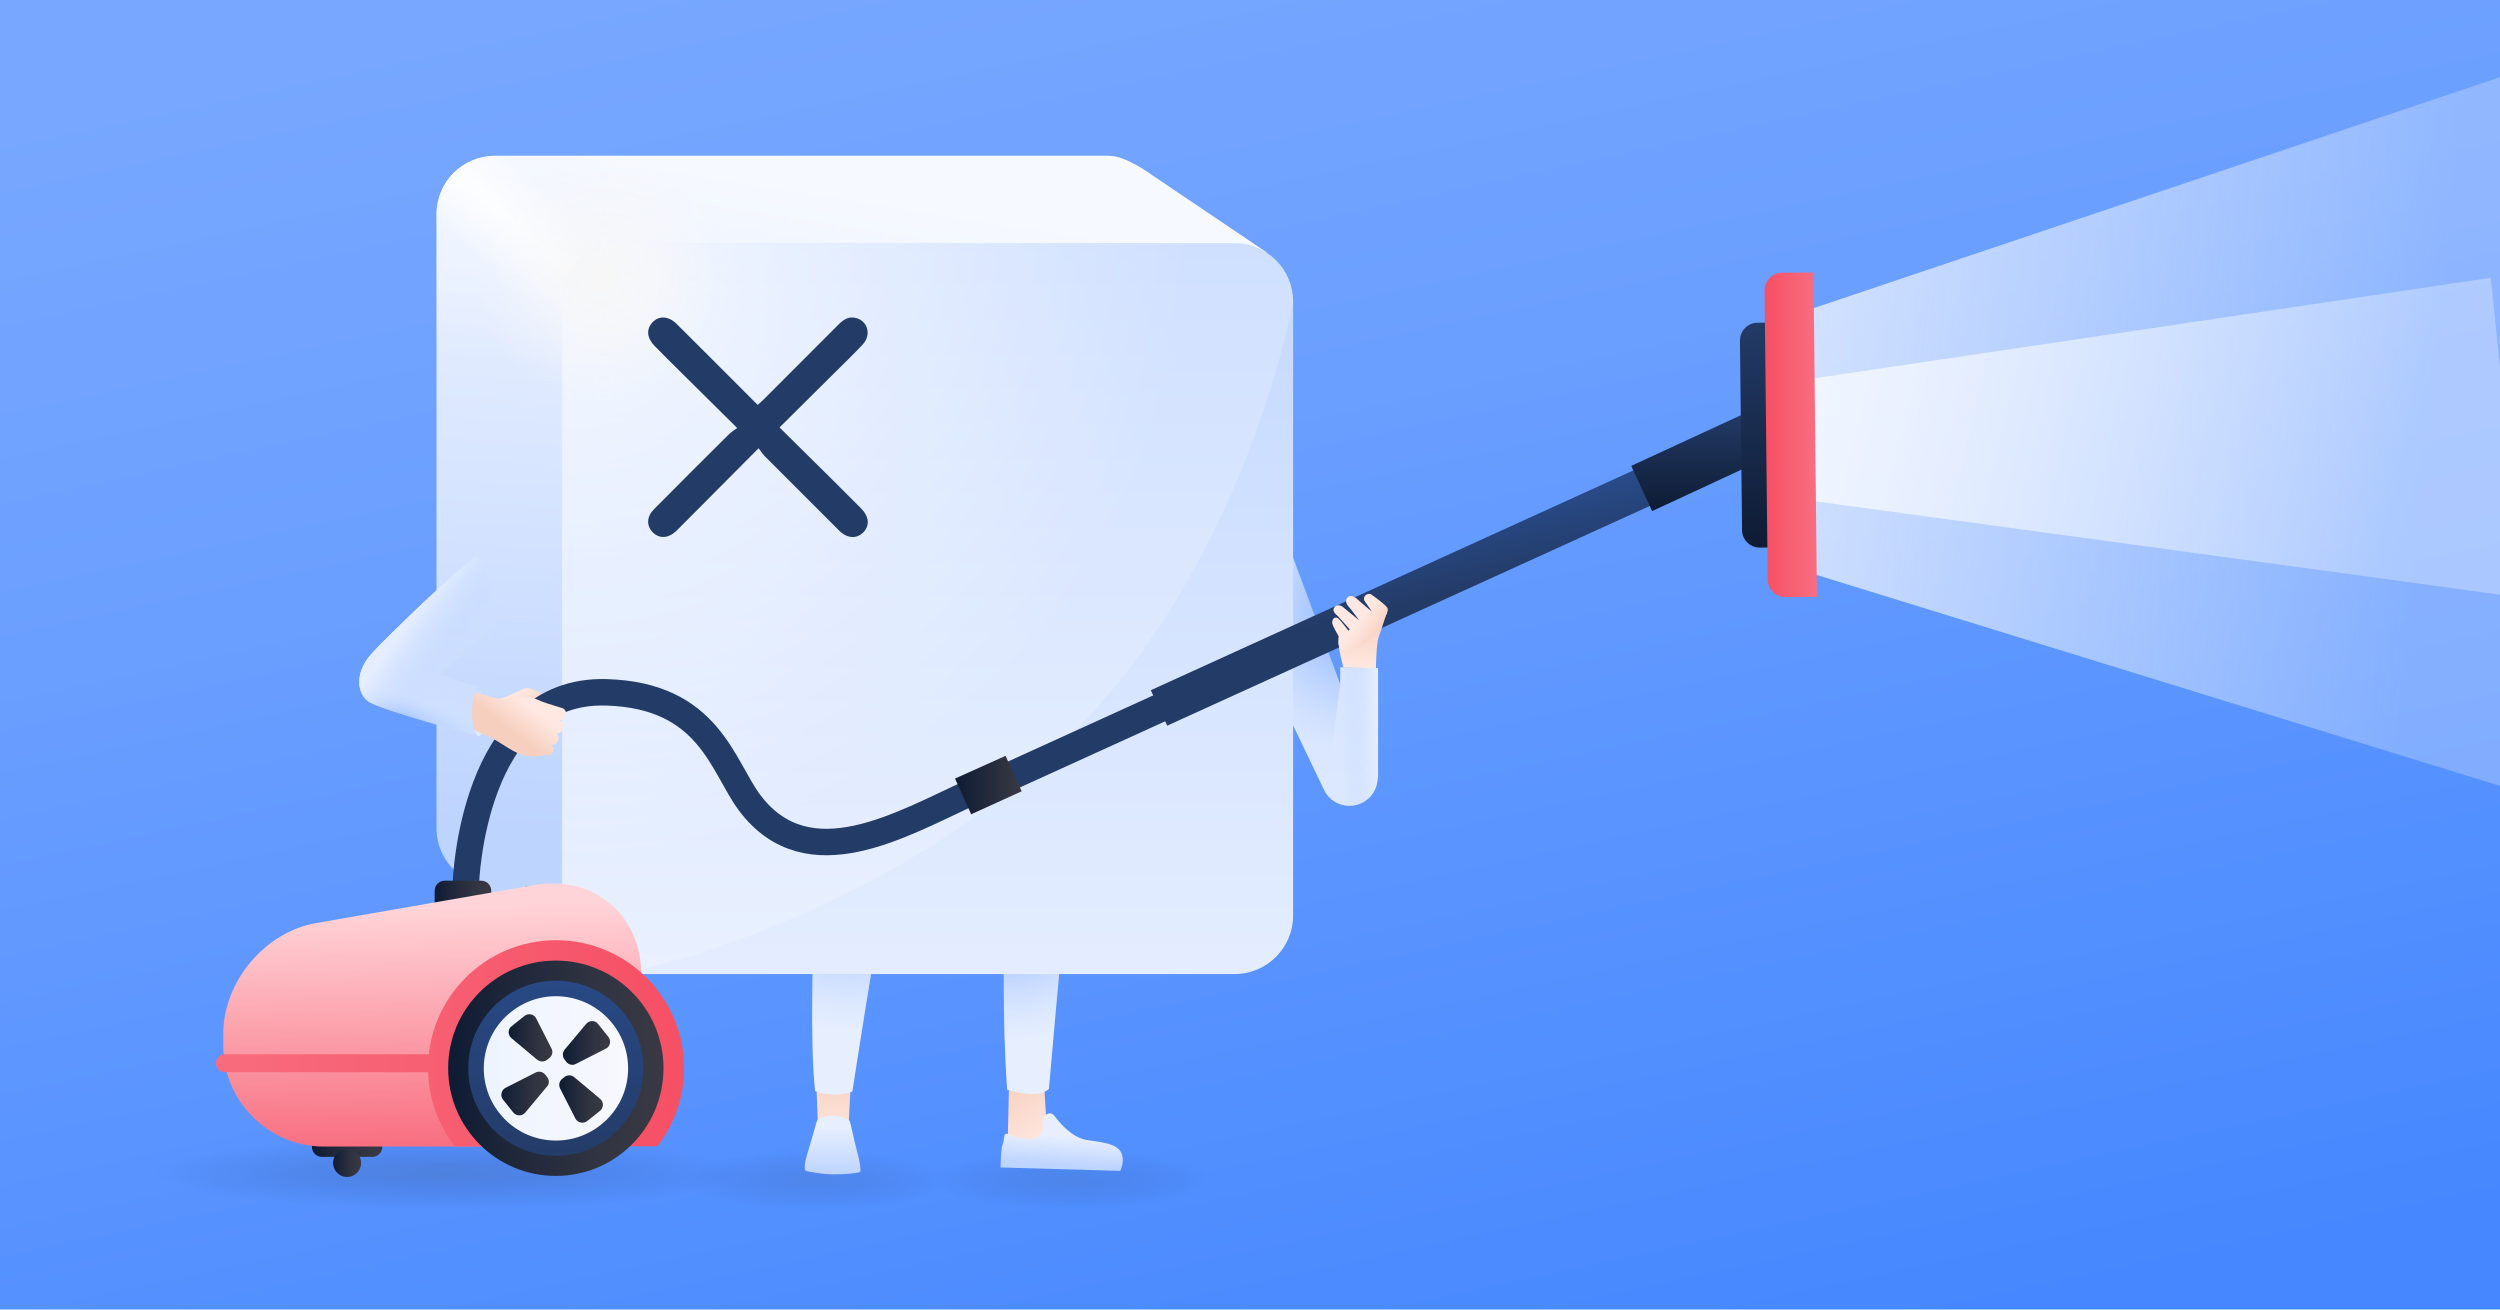
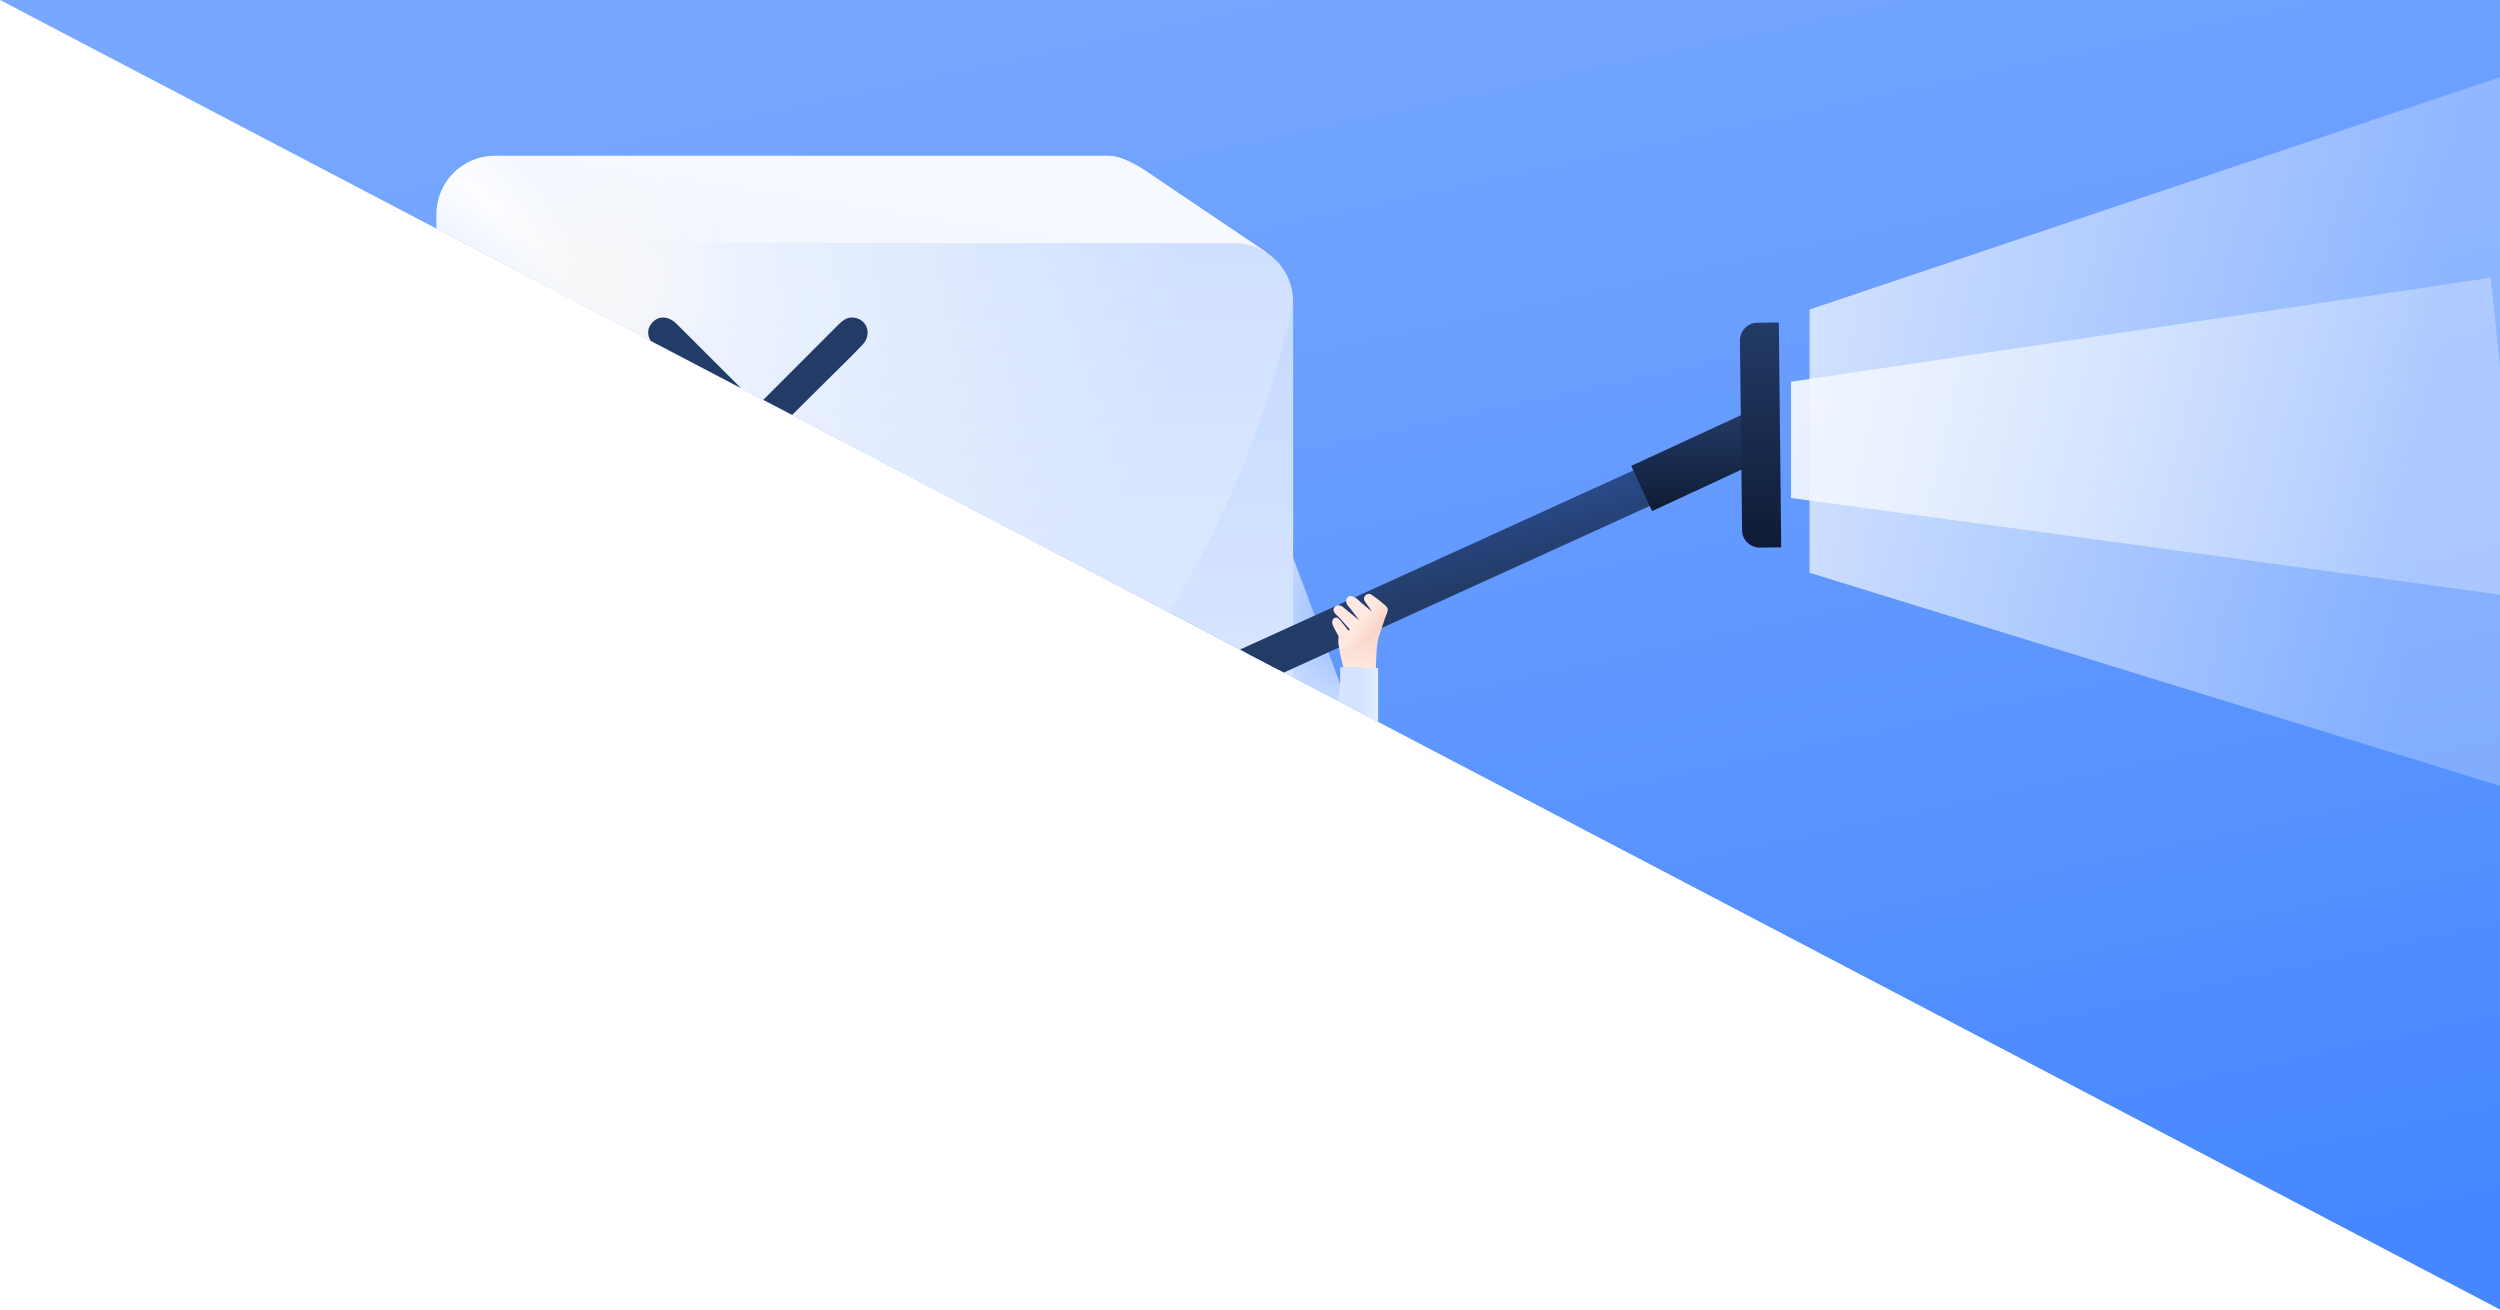
<svg xmlns="http://www.w3.org/2000/svg" xmlns:xlink="http://www.w3.org/1999/xlink" fill="none" height="495" viewBox="0 0 945 495" width="945">
  <filter id="filter0_f_1535_15000" color-interpolation-filters="sRGB" filterUnits="userSpaceOnUse" height="314" width="317" x="664" y="8">
    <feFlood flood-opacity="0" result="BackgroundImageFix" />
    <feBlend in="SourceGraphic" in2="BackgroundImageFix" mode="normal" result="shape" />
    <feGaussianBlur result="effect1_foregroundBlur_1535_15000" stdDeviation="10" />
  </filter>
  <filter id="filter1_f_1535_15000" color-interpolation-filters="sRGB" filterUnits="userSpaceOnUse" height="145" width="301" x="665" y="93">
    <feFlood flood-opacity="0" result="BackgroundImageFix" />
    <feBlend in="SourceGraphic" in2="BackgroundImageFix" mode="normal" result="shape" />
    <feGaussianBlur result="effect1_foregroundBlur_1535_15000" stdDeviation="6" />
  </filter>
  <linearGradient id="paint0_linear_1535_15000" gradientUnits="userSpaceOnUse" x1="536.022" x2="410.237" y1="541.496" y2="-40.668">
    <stop offset="0" stop-color="#4687ff" />
    <stop offset=".072" stop-color="#4a8aff" />
    <stop offset=".67" stop-color="#6b9fff" />
    <stop offset="1" stop-color="#77a7ff" />
  </linearGradient>
  <linearGradient id="lg1">
    <stop offset=".002" stop-color="#4873c4" stop-opacity=".9" />
    <stop offset=".935" stop-color="#305eb2" stop-opacity="0" />
  </linearGradient>
  <radialGradient id="paint1_radial_1535_15000" cx="0" cy="0" gradientTransform="matrix(-117.98 0 0 -14.49 169.083 443.61)" gradientUnits="userSpaceOnUse" r="1" xlink:href="#lg1" />
  <radialGradient id="paint2_radial_1535_15000" cx="0" cy="0" gradientTransform="matrix(-52.991 0 0 -11.992 308.037 446.091)" gradientUnits="userSpaceOnUse" r="1" xlink:href="#lg1" />
  <radialGradient id="paint3_radial_1535_15000" cx="0" cy="0" gradientTransform="matrix(-56.99 0 0 -11.992 405.04 446.091)" gradientUnits="userSpaceOnUse" r="1" xlink:href="#lg1" />
  <linearGradient id="lg2">
    <stop offset="0" stop-color="#f6f9ff" />
    <stop offset="1" stop-color="#e0ebff" stop-opacity=".4" />
  </linearGradient>
  <linearGradient id="paint4_linear_1535_15000" gradientUnits="userSpaceOnUse" x1="653.5" x2="915" xlink:href="#lg2" y1="165" y2="193" />
  <linearGradient id="paint5_linear_1535_15000" gradientUnits="userSpaceOnUse" x1="646.5" x2="896.312" xlink:href="#lg2" y1="165.5" y2="226.071" />
  <linearGradient id="lg3">
    <stop offset="0" stop-color="#bdd4ff" />
    <stop offset="1" stop-color="#e7efff" />
  </linearGradient>
  <linearGradient id="paint6_linear_1535_15000" gradientUnits="userSpaceOnUse" x1="306.105" x2="320.383" xlink:href="#lg3" y1="321" y2="108.133" />
  <linearGradient id="paint7_linear_1535_15000" gradientUnits="userSpaceOnUse" x1="310.793" x2="324.068" y1="155.581" y2="72.81">
    <stop offset="0" stop-color="#ffffff" stop-opacity="0" />
    <stop offset="1" stop-color="#ffffff" stop-opacity=".8" />
  </linearGradient>
  <linearGradient id="lg4">
    <stop offset="0" stop-color="#ffe8e1" />
    <stop offset=".468" stop-color="#fadacd" />
    <stop offset=".838" stop-color="#f6cfbe" />
  </linearGradient>
  <linearGradient id="paint8_linear_1535_15000" gradientUnits="userSpaceOnUse" x1="314.548" x2="315.621" xlink:href="#lg4" y1="435.509" y2="392.548" />
  <linearGradient id="paint9_linear_1535_15000" gradientUnits="userSpaceOnUse" x1="395.568" x2="377.859" xlink:href="#lg4" y1="431.885" y2="403.283" />
  <linearGradient id="paint10_linear_1535_15000" gradientUnits="userSpaceOnUse" x1="309.737" x2="322.97" xlink:href="#lg3" y1="33.107" y2="357.328" />
  <linearGradient id="paint11_linear_1535_15000" gradientUnits="userSpaceOnUse" x1="370.165" x2="383.399" xlink:href="#lg3" y1="30.641" y2="354.861" />
  <linearGradient id="paint12_linear_1535_15000" gradientUnits="userSpaceOnUse" x1="401.549" x2="402.244" xlink:href="#lg3" y1="440.59" y2="429.527" />
  <linearGradient id="paint13_linear_1535_15000" gradientUnits="userSpaceOnUse" x1="314.592" x2="314.592" xlink:href="#lg3" y1="443.931" y2="426.228" />
  <linearGradient id="lg5">
    <stop offset="0" stop-color="#77a7ff" />
    <stop offset="1" stop-color="#bdd4ff" stop-opacity="0" />
  </linearGradient>
  <radialGradient id="paint14_radial_1535_15000" cx="321.179" cy="333.451" gradientUnits="userSpaceOnUse" r="57.884" xlink:href="#lg5" />
  <radialGradient id="paint15_radial_1535_15000" cx="381.618" cy="343.097" gradientUnits="userSpaceOnUse" r="51.885" xlink:href="#lg5" />
  <linearGradient id="paint16_linear_1535_15000" gradientUnits="userSpaceOnUse" x1="497.856" x2="497.856" xlink:href="#lg3" y1="35.616" y2="390.164" />
  <linearGradient id="lg6">
    <stop offset="0" stop-color="#bdd4ff" stop-opacity="0" />
    <stop offset="1" stop-color="#e7efff" />
  </linearGradient>
  <linearGradient id="paint17_linear_1535_15000" gradientUnits="userSpaceOnUse" x1="507.273" x2="520.918" xlink:href="#lg6" y1="262.165" y2="262.012" />
  <radialGradient id="paint18_radial_1535_15000" cx="515.064" cy="233.816" gradientUnits="userSpaceOnUse" r="51.839" xlink:href="#lg5" />
  <linearGradient id="paint19_linear_1535_15000" gradientUnits="userSpaceOnUse" x1="194.997" x2="219.688" y1="110.477" y2="81.193">
    <stop offset="0" stop-color="#ffffff" stop-opacity="0" />
    <stop offset=".509" stop-color="#ffffff" stop-opacity=".8" />
    <stop offset="1" stop-color="#ffffff" stop-opacity="0" />
  </linearGradient>
  <linearGradient id="paint20_linear_1535_15000" gradientUnits="userSpaceOnUse" x1="350.665" x2="350.665" xlink:href="#lg3" y1="35.616" y2="390.164" />
  <radialGradient id="paint21_radial_1535_15000" cx="214.817" cy="91.067" gradientUnits="userSpaceOnUse" r="234.535">
    <stop offset="0" stop-color="#ffffff" stop-opacity=".8" />
    <stop offset="1" stop-color="#ffffff" stop-opacity="0" />
  </radialGradient>
  <linearGradient id="lg7">
    <stop offset="0" stop-color="#0e1b33" />
    <stop offset=".241" stop-color="#1c2539" />
    <stop offset=".699" stop-color="#313441" />
    <stop offset=".998" stop-color="#393944" />
    <stop offset="1" stop-color="#393944" />
  </linearGradient>
  <linearGradient id="paint22_linear_1535_15000" gradientUnits="userSpaceOnUse" x1="198.628" x2="199.378" xlink:href="#lg7" y1="335.129" y2="335.129" />
  <linearGradient id="paint23_linear_1535_15000" gradientUnits="userSpaceOnUse" x1="186.149" x2="177.245" xlink:href="#lg3" y1="251.663" y2="280.961" />
  <linearGradient id="paint24_linear_1535_15000" gradientUnits="userSpaceOnUse" x1="157.606" x2="171.883" y1="311.04" y2="98.173">
    <stop offset="0" stop-color="#bdd4ff" />
    <stop offset=".725" stop-color="#dbe8ff" />
    <stop offset="1" stop-color="#e7efff" />
  </linearGradient>
  <radialGradient id="paint25_radial_1535_15000" cx="0" cy="0" gradientTransform="matrix(39.335 10.797 -2.491 9.076 145.832 270.175)" gradientUnits="userSpaceOnUse" r="1" xlink:href="#lg5" />
  <linearGradient id="paint26_linear_1535_15000" gradientUnits="userSpaceOnUse" x1="171.284" x2="155.071" xlink:href="#lg6" y1="246.456" y2="234.383" />
  <linearGradient id="paint27_linear_1535_15000" gradientUnits="userSpaceOnUse" x1="166.154" x2="160.036" xlink:href="#lg6" y1="197.719" y2="268.468" />
  <linearGradient id="lg8">
    <stop offset="0" stop-color="#f6cfbe" />
    <stop offset="1" stop-color="#ffe8e1" />
  </linearGradient>
  <linearGradient id="paint28_linear_1535_15000" gradientUnits="userSpaceOnUse" x1="201.304" x2="194.798" xlink:href="#lg8" y1="272.046" y2="261.79" />
  <linearGradient id="paint29_linear_1535_15000" gradientUnits="userSpaceOnUse" x1="192.438" x2="199.532" xlink:href="#lg8" y1="275.753" y2="266.531" />
  <linearGradient id="paint30_linear_1535_15000" gradientUnits="userSpaceOnUse" x1="164.388" x2="185.703" xlink:href="#lg7" y1="342.128" y2="342.128" />
  <linearGradient id="paint31_linear_1535_15000" gradientUnits="userSpaceOnUse" x1="117.909" x2="144.475" xlink:href="#lg7" y1="432.244" y2="432.244" />
  <linearGradient id="paint32_linear_1535_15000" gradientUnits="userSpaceOnUse" x1="164.735" x2="162.397" y1="433.831" y2="342.65">
    <stop offset="0" stop-color="#f86e80" />
    <stop offset=".999" stop-color="#ffd4d8" />
    <stop offset="1" stop-color="#ffd4d8" />
  </linearGradient>
  <linearGradient id="lg9">
    <stop offset="0" stop-color="#f64f64" />
    <stop offset="1" stop-color="#f86e80" />
  </linearGradient>
  <linearGradient id="paint33_linear_1535_15000" gradientUnits="userSpaceOnUse" x1="261.541" x2="68.171" xlink:href="#lg9" y1="394.252" y2="394.943" />
  <linearGradient id="paint34_linear_1535_15000" gradientUnits="userSpaceOnUse" x1="169.364" x2="250.867" xlink:href="#lg7" y1="403.835" y2="403.835" />
  <linearGradient id="paint35_linear_1535_15000" gradientUnits="userSpaceOnUse" x1="210" x2="210" y1="266" y2="440.5">
    <stop offset="0" stop-color="#305eb2" />
    <stop offset="1" stop-color="#233b67" />
  </linearGradient>
  <linearGradient id="paint36_linear_1535_15000" gradientUnits="userSpaceOnUse" x1="182.844" x2="237.388" y1="403.835" y2="403.835">
    <stop offset="0" stop-color="#edf3ff" />
    <stop offset=".228" stop-color="#f0f5ff" />
    <stop offset=".998" stop-color="#f8f8fe" />
    <stop offset="1" stop-color="#f8f8fe" />
  </linearGradient>
  <linearGradient id="paint37_linear_1535_15000" gradientUnits="userSpaceOnUse" x1="192.293" x2="208.783" xlink:href="#lg7" y1="392.234" y2="392.234" />
  <linearGradient id="paint38_linear_1535_15000" gradientUnits="userSpaceOnUse" x1="211.448" x2="227.939" xlink:href="#lg7" y1="415.436" y2="415.436" />
  <linearGradient id="paint39_linear_1535_15000" gradientUnits="userSpaceOnUse" x1="212.759" x2="230.675" xlink:href="#lg7" y1="394.257" y2="394.257" />
  <linearGradient id="paint40_linear_1535_15000" gradientUnits="userSpaceOnUse" x1="189.557" x2="207.473" xlink:href="#lg7" y1="413.413" y2="413.413" />
  <linearGradient id="paint41_linear_1535_15000" gradientUnits="userSpaceOnUse" x1="261.567" x2="68.196" xlink:href="#lg9" y1="401.419" y2="402.111" />
  <linearGradient id="paint42_linear_1535_15000" gradientUnits="userSpaceOnUse" x1="125.863" x2="136.521" xlink:href="#lg7" y1="439.571" y2="439.571" />
  <linearGradient id="paint43_linear_1535_15000" gradientUnits="userSpaceOnUse" x1="360.974" x2="386.163" y1="296.704" y2="296.704">
    <stop offset="0" stop-color="#0e1b33" />
    <stop offset=".998" stop-color="#393944" />
    <stop offset="1" stop-color="#233b67" />
  </linearGradient>
  <linearGradient id="paint44_linear_1535_15000" gradientUnits="userSpaceOnUse" x1="558" x2="581" y1="159" y2="255.5">
    <stop offset="0" stop-color="#305eb2" />
    <stop offset=".62" stop-color="#233b67" />
  </linearGradient>
  <linearGradient id="lg10">
    <stop offset="0" stop-color="#233b67" />
    <stop offset="1" stop-color="#0e1b33" />
  </linearGradient>
  <linearGradient id="paint45_linear_1535_15000" gradientUnits="userSpaceOnUse" x1="642.3" x2="642.3" xlink:href="#lg10" y1="156" y2="193.2" />
  <linearGradient id="paint46_linear_1535_15000" gradientUnits="userSpaceOnUse" x1="665.5" x2="665.5" xlink:href="#lg10" y1="121.9" y2="207" />
  <linearGradient id="paint47_linear_1535_15000" gradientUnits="userSpaceOnUse" x1="667.038" x2="686.774" xlink:href="#lg9" y1="164.348" y2="164.348" />
  <linearGradient id="paint48_linear_1535_15000" gradientUnits="userSpaceOnUse" x1="515.594" x2="513.397" xlink:href="#lg8" y1="231.873" y2="253.038" />
  <linearGradient id="paint49_linear_1535_15000" gradientUnits="userSpaceOnUse" x1="521.248" x2="513.532" xlink:href="#lg8" y1="241.226" y2="235.825" />
  <radialGradient id="paint50_radial_1535_15000" cx="228.294" cy="105.401" gradientUnits="userSpaceOnUse" r="55.002">
    <stop offset="0" stop-color="#f7f7f7" />
    <stop offset=".865" stop-color="#f7f7f7" stop-opacity="0" />
  </radialGradient>
  <clipPath id="clip0_1535_15000">
-     <path d="M0 0H945V495H0Z" />
+     <path d="M0 0H945V495Z" />
  </clipPath>
  <g clip-path="url(#clip0_1535_15000)">
    <path d="M947-2H-2V497H947V-2Z" fill="url(#paint0_linear_1535_15000)" />
    <path d="M169 458C234.17 458 287 451.508 287 443.5 287 435.492 234.17 429 169 429 103.83 429 51 435.492 51 443.5 51 451.508 103.83 458 169 458Z" fill="url(#paint1_radial_1535_15000)" opacity=".6" />
    <path d="M308 458C337.271 458 361 452.627 361 446 361 439.373 337.271 434 308 434 278.729 434 255 439.373 255 446 255 452.627 278.729 458 308 458Z" fill="url(#paint2_radial_1535_15000)" opacity=".4" />
    <path d="M405 458C436.48 458 462 452.627 462 446 462 439.373 436.48 434 405 434 373.52 434 348 439.373 348 446 348 452.627 373.52 458 405 458Z" fill="url(#paint3_radial_1535_15000)" opacity=".4" />
    <g filter="url(#filter0_f_1535_15000)">
      <path d="M684 117 948.5 28 961 302 684 216.5V117Z" fill="url(#paint4_linear_1535_15000)" fill-opacity=".8" />
    </g>
    <g filter="url(#filter1_f_1535_15000)">
      <path d="M677 144.303 941.5 105 954 226 677 188.243V144.303Z" fill="url(#paint5_linear_1535_15000)" />
    </g>
    <path d="M435.6 66.3C435.6 66.3 425.7 58.9 419.2 58.9H187.1C174.9 58.9 165 68.8 165 81V313.1C165 319.3 167.6 325 171.8 329L171.7 329.2 223.8 366 289.4 335.3H419.2C431.4 335.3 441.3 325.4 441.3 313.2V123.6L478.6 95.3 435.6 66.3Z" fill="url(#paint6_linear_1535_15000)" />
    <path d="M435.6 66.3C435.6 66.3 425.7 58.9 419.2 58.9H187.1C174.9 58.9 165 68.8 165 81V313.1C165 319.3 167.6 325 171.8 329L171.7 329.2 223.8 366 289.4 335.3H419.2C431.4 335.3 441.3 325.4 441.3 313.2V123.6L478.6 95.3 435.6 66.3Z" fill="url(#paint7_linear_1535_15000)" opacity=".79" />
-     <path d="M309.3 428.3 320.6 428.6 321.6 409.6 308.6 410.4 309.3 428.3Z" fill="url(#paint8_linear_1535_15000)" />
    <path d="M381.4 410.5 380.9 431.7 396 432.1 394.5 406.9 381.4 410.5Z" fill="url(#paint9_linear_1535_15000)" />
    <path d="M312.7 253.2C312.7 253.2 306.3 253.1 306 268.7 305.9 276.8 304.8 292.2 305.4 303.8 306 315.8 308.1 332.4 307.9 339.4 307.3 362.3 306.1 393.1 308.1 412.4 308.1 412.4 314.9 415.3 322.2 412.6 322.2 412.6 331.4 352.8 333 347.5 334.6 342.1 337.2 278.4 337.2 278.4L312.7 253.2Z" fill="url(#paint10_linear_1535_15000)" />
    <path d="M361 274.9C361 274.9 380.2 338.6 379.9 346.7 379.6 354.8 378.7 383.7 380.7 411.9 380.7 411.9 392.1 415.8 396.5 411.6 396.5 411.6 401.6 353 402.2 348.4 402.6 345.3 395.4 272.8 395.4 272.8L361 274.9Z" fill="url(#paint11_linear_1535_15000)" />
    <path d="M396 421C396.8 420.6 397.9 420.9 398.4 421.6 400.1 423.8 404.8 429.9 410.7 430.9 418.5 432.1 424.8 432.4 424.4 439.2 424.3 440.5 423.5 442.6 423.5 442.6L378.2 441.3C378.2 441.3 378.3 434.4 378.9 433 379.3 431.9 379.5 430.2 379.7 429.2 379.7 428.7 380.3 428.4 380.7 428.6 383.1 429.5 388.9 432.1 392.4 429.7 396.3 426.9 391.9 423 396 421Z" fill="url(#paint12_linear_1535_15000)" />
    <path d="M305 436.7C305.9 433.9 308 426.5 308.7 424 308.9 423.4 309.3 422.9 309.9 422.7 312.2 421.7 315.1 421.7 315.1 421.7 315.1 421.7 318 421.9 320.3 423 320.9 423.3 321.3 423.8 321.4 424.4 322 427 323.7 434.5 324.5 437.3 325.1 439.6 325.2 441.4 325.3 442.3 325.3 442.7 325 443.1 324.6 443.2 323 443.5 319 444 314.7 443.9 310.4 443.8 306.4 443 304.9 442.7 304.5 442.6 304.2 442.2 304.2 441.8 304.1 440.7 304.3 439 305 436.7Z" fill="url(#paint13_linear_1535_15000)" />
    <path d="M312.7 253.2C312.7 253.2 306.3 253.1 306 268.7 305.9 276.8 304.8 292.2 305.4 303.8 306 315.8 308.1 332.4 307.9 339.4 307.3 362.3 306.1 393.1 308.1 412.4 308.1 412.4 314.9 415.3 322.2 412.6 322.2 412.6 331.4 352.8 333 347.5 334.6 342.1 337.2 278.4 337.2 278.4L312.7 253.2Z" fill="url(#paint14_radial_1535_15000)" />
    <path d="M361 274.9C361 274.9 380.2 338.6 379.9 346.7 379.6 354.8 378.7 383.7 380.7 411.9 380.7 411.9 392.1 415.8 396.5 411.6 396.5 411.6 401.6 353 402.2 348.4 402.6 345.3 395.4 272.8 395.4 272.8L361 274.9Z" fill="url(#paint15_radial_1535_15000)" />
    <path d="M506.6 252.2 520.9 252.6V293.7L520.7 294.2C520.6 300.1 515.7 304.7 509.8 304.6 505.8 304.5 502.2 302.2 500.5 298.6L474.7 244.8 487.9 208.6 506.6 258.7V252.2Z" fill="url(#paint16_linear_1535_15000)" />
    <path d="M506.6 252.2 520.9 252.6V293.7L520.7 294.2C520.6 300.1 515.7 304.7 509.8 304.6 505.8 304.5 502.2 302.2 500.5 298.6L474.7 244.8 488.8 219.8 506.6 258.7V252.2Z" fill="url(#paint17_linear_1535_15000)" />
    <path d="M506.6 258.7 501.3 300 483.8 263.6 488.9 210.6 506.6 258.7Z" fill="url(#paint18_radial_1535_15000)" />
    <path d="M267.4 93.3 186.9 58.9C174.8 59 165 68.9 165 80.9L214.1 139.3C226.1 139.2 267.4 105.4 267.4 93.3Z" fill="url(#paint19_linear_1535_15000)" />
    <path d="M466.7 368.2H234.6C222.4 368.2 212.5 358.3 212.5 346.1V114C212.5 101.8 222.4 91.9 234.6 91.9H466.7C478.9 91.9 488.8 101.8 488.8 114V346.1C488.8 358.2 478.9 368.2 466.7 368.2Z" fill="url(#paint20_linear_1535_15000)" />
    <path d="M466.7 368.2H234.6C222.4 368.2 212.5 358.3 212.5 346.1V114C212.5 101.8 222.4 91.9 234.6 91.9H466.7C478.9 91.9 488.8 101.8 488.8 114V346.1C488.8 358.2 478.9 368.2 466.7 368.2Z" fill="url(#paint21_radial_1535_15000)" />
    <path d="M199.4 335.3C199.3 335.2 199.2 335.1 199.1 335 198.9 335.1 198.8 335.1 198.6 335.2L199.4 335.3Z" fill="url(#paint22_linear_1535_15000)" />
    <path d="M183.1 269.1C183.1 274.2 182.1 278.3 180.9 278.3 180.8 278.3 180.8 278.3 180.7 278.3 179.6 277.9 178.7 273.9 178.7 269.2 178.7 264.1 179.7 260 180.9 260H181C182.1 260.1 183.1 264.1 183.1 269.1Z" fill="url(#paint23_linear_1535_15000)" />
    <path d="M188 236.2 166.2 254.8 180.9 259.9H180.8C179.6 259.9 178.6 264 178.6 269.1 178.6 273.9 179.5 277.8 180.6 278.2 180.6 278.2 143.2 268.3 139 265 134.8 261.6 134.3 254.2 140.1 247.5 145.9 240.8 175.6 212.7 179.5 210.6 183.4 208.6 188 236.2 188 236.2Z" fill="url(#paint24_linear_1535_15000)" />
    <path d="M188 236.2 166.2 254.8 180.9 259.9H180.8C179.6 259.9 178.6 264 178.6 269.1 178.6 273.9 179.5 277.8 180.6 278.2 180.6 278.2 143.2 268.3 139 265 134.8 261.6 134.3 254.2 140.1 247.5 145.9 240.8 175.6 212.7 179.5 210.6 183.4 208.6 188 236.2 188 236.2Z" fill="url(#paint25_radial_1535_15000)" />
    <path d="M188 236.2 166.2 254.8 180.9 259.9H180.8C179.6 259.9 178.6 264 178.6 269.1 178.6 273.9 179.5 277.8 180.6 278.2 180.6 278.2 143.2 268.3 139 265 134.8 261.6 134.3 254.2 140.1 247.5 145.9 240.8 175.6 212.7 179.5 210.6 183.4 208.6 188 236.2 188 236.2Z" fill="url(#paint26_linear_1535_15000)" />
    <path d="M188 236.2 166.2 254.8 180.9 259.9H180.8C179.6 259.9 178.6 264 178.6 269.1 178.6 273.9 179.5 277.8 180.6 278.2 180.6 278.2 143.2 268.3 139 265 134.8 261.6 134.3 254.2 140.1 247.5 145.9 240.8 175.6 212.7 179.5 210.6 183.4 208.6 188 236.2 188 236.2Z" fill="url(#paint27_linear_1535_15000)" opacity=".27" />
    <path d="M234.6 368.2C222.4 368.2 212.5 358.3 212.5 346.1V114C212.5 101.8 222.4 91.9 234.6 91.9H466.7C478.9 91.9 488.8 101.8 488.8 114 488.8 114 474.6 193.6 423.2 257.4 352 345.9 234.6 368.2 234.6 368.2Z" fill="#ffffff" opacity=".19" />
    <path d="M190.8 271.8C196.2 273.4 201.1 266.8 201.1 266.8 201.1 266.8 202 267.3 202.9 267.6 201.8 273 204.2 274.3 205.4 274.5 206.6 274.8 206.7 272.4 207.5 270 208.9 265.9 209.2 264.5 207 263.4 204.7 262.2 201.1 260.2 199.3 260.1 197.5 260 190.7 264.4 188.5 264.1 186.4 264 185.4 270.2 190.8 271.8Z" fill="url(#paint28_linear_1535_15000)" />
    <path d="M176.1 333.9C176.1 333.9 178.4 260.1 229.3 261.7 268.1 262.9 273 289.6 283.4 303.5 305.6 332.9 341 311.4 367.2 299.5" stroke="#233b67" stroke-miterlimit="10" stroke-width="10" />
    <path d="M188.6 264.3 199.3 263.6C200.5 263.5 201.7 263.8 202.8 264.3 205.4 265.6 208 266.2 212 267.5H212.1C212.4 267.6 212.6 267.7 212.8 267.8 212.8 267.8 212.8 267.8 212.9 267.8 214.8 268.9 214 272.3 211.8 272.3 211.8 272.3 211.8 272.3 211.7 272.3V272.4H211.8C214 272.9 212.9 277.6 210.5 277.2 210.4 277.2 210.2 277.2 210.1 277.1 212.2 278.4 210.9 281.9 208.7 281.5 208.5 281.5 208.4 281.4 208.2 281.4 208.2 281.4 208.2 281.5 208.1 281.5 209.6 282 209.5 285.1 207.9 285.3 207.4 285.4 206.9 285.4 206.4 285.4 205.1 285.4 203.7 286.3 198.7 285.6 194.5 285 189.8 280.9 185.5 278.8 185.5 278.8 183.5 277.9 179.3 276 179.3 276 177.3 269.9 179.5 261.6L188.6 264.3Z" fill="url(#paint29_linear_1535_15000)" />
    <path d="M181.9 351.2H168.1C166 351.2 164.3 349.5 164.3 347.4V336.7C164.3 334.6 166 332.9 168.1 332.9H181.9C184 332.9 185.7 334.6 185.7 336.7V347.4C185.7 349.5 184 351.2 181.9 351.2Z" fill="url(#paint30_linear_1535_15000)" />
    <path d="M140.7 437.3H121.7C119.6 437.3 117.9 435.6 117.9 433.5V431C117.9 428.9 119.6 427.2 121.7 427.2H140.7C142.8 427.2 144.5 428.9 144.5 431V433.6C144.5 435.6 142.8 437.3 140.7 437.3Z" fill="url(#paint31_linear_1535_15000)" />
-     <path d="M242.4 395.4C242.4 416.3 225.3 433.4 204.4 433.4H122.4C101.5 433.4 84.4 416.3 84.4 395.4V390.7C84.4 371.1 100.2 352.2 119.6 348.9L202.3 334.5C224.4 330.7 242.4 345.9 242.4 368.3V395.4Z" fill="url(#paint32_linear_1535_15000)" />
    <path d="M248.5 433.3C254.8 425.1 258.6 414.9 258.6 403.8 258.6 377.1 236.9 355.4 210.2 355.4 183.5 355.4 161.8 377.1 161.8 403.8 161.8 414.9 165.6 425.1 171.9 433.3H248.5Z" fill="url(#paint33_linear_1535_15000)" />
    <path d="M210.1 444.5C232.578 444.5 250.8 426.278 250.8 403.8 250.8 381.322 232.578 363.1 210.1 363.1 187.622 363.1 169.4 381.322 169.4 403.8 169.4 426.278 187.622 444.5 210.1 444.5Z" fill="url(#paint34_linear_1535_15000)" />
    <path d="M210.1 436.9C228.381 436.9 243.2 422.081 243.2 403.8 243.2 385.519 228.381 370.7 210.1 370.7 191.819 370.7 177 385.519 177 403.8 177 422.081 191.819 436.9 210.1 436.9Z" fill="url(#paint35_linear_1535_15000)" />
    <path d="M231.5 386.9C240.9 398.7 238.9 415.9 227.1 425.2 215.3 434.6 198.1 432.6 188.8 420.8 179.4 409 181.4 391.8 193.2 382.5 205 373.1 222.1 375.1 231.5 386.9Z" fill="url(#paint36_linear_1535_15000)" />
    <path d="M207.7 399.9 206.8 400.6C205.7 401.5 204.2 401.4 203.1 400.6L193.3 392.4C191.9 391.2 191.9 389 193.4 387.9L198.3 384C199.7 382.9 201.9 383.3 202.7 385L208.5 396.4C209.1 397.5 208.8 399 207.7 399.9Z" fill="url(#paint37_linear_1535_15000)" />
    <path d="M213.4 407.1 212.5 407.8C211.4 408.7 211.1 410.2 211.7 411.4L217.5 422.8C218.3 424.4 220.5 424.9 221.9 423.8L226.8 419.9C228.2 418.8 228.3 416.6 226.9 415.4L217.1 407.2C216.1 406.3 214.5 406.2 213.4 407.1Z" fill="url(#paint38_linear_1535_15000)" />
    <path d="M214.1 401.4 213.4 400.5C212.5 399.4 212.6 397.9 213.4 396.8L221.6 387C222.8 385.6 225 385.6 226.1 387.1L230 392C231.1 393.4 230.7 395.6 229 396.4L217.6 402.2C216.5 402.8 214.9 402.5 214.1 401.4Z" fill="url(#paint39_linear_1535_15000)" />
-     <path d="M206.8 407.1 206.1 406.2C205.2 405.1 203.7 404.8 202.5 405.4L191.1 411.2C189.5 412 189 414.2 190.1 415.6L194 420.5C195.1 421.9 197.3 422 198.5 420.6L206.7 410.8C207.7 409.8 207.7 408.2 206.8 407.1Z" fill="url(#paint40_linear_1535_15000)" />
    <path d="M167.1 398.5H85C83.1 398.5 81.6 400.1 81.6 401.9 81.6 403.8 83.2 405.3 85 405.3H166.5C166.6 403 166.8 400.7 167.1 398.5Z" fill="url(#paint41_linear_1535_15000)" />
    <path d="M136.5 439.6C136.5 442.5 134.1 444.9 131.2 444.9 128.3 444.9 125.9 442.5 125.9 439.6 125.9 436.7 128.3 434.3 131.2 434.3 134.1 434.2 136.5 436.6 136.5 439.6Z" fill="url(#paint42_linear_1535_15000)" />
    <path d="M369.6 304.9 522.9 235.1 518.4 225.3 365.1 295.1 369.6 304.9Z" fill="#233b67" />
    <path d="M367.1 307.8 386.2 299.1 380.1 285.7 361 294.3 367.1 307.8Z" fill="url(#paint43_linear_1535_15000)" />
    <path d="M441.2 274.3 664.8 172.5 658.7 159 435 260.9 441.2 274.3Z" fill="url(#paint44_linear_1535_15000)" />
    <path d="M624.5 193.2 668 173 660.1 156 616.6 176.1 624.5 193.2Z" fill="url(#paint45_linear_1535_15000)" />
    <path d="M673.3 206.9 665.2 207C661.6 207 658.5 204.1 658.5 200.4L657.7 128.7C657.7 125.1 660.6 122 664.3 122L672.4 121.9 673.3 206.9Z" fill="url(#paint46_linear_1535_15000)" />
-     <path d="M686.8 225.6 674.9 225.7C671.3 225.7 668.2 222.8 668.2 219.1L667 109.8C667 106.2 669.9 103.1 673.6 103.1L685.5 103 686.8 225.6Z" fill="url(#paint47_linear_1535_15000)" />
    <path d="M524.5 230.7C524.5 230.7 522.2 237.9 521.2 240.6 520.2 243.3 520.1 252.6 520.1 252.6L507.8 252.3C507.8 252.3 506.1 246 506.1 244 506.1 242 513.4 239.4 513.4 239.4L524.5 230.7Z" fill="url(#paint48_linear_1535_15000)" />
    <path d="M524.5 229.9C524.1 228.8 519.2 225.3 518.3 224.7 517.1 223.9 514.5 225.4 516.1 227.6 517.4 229.4 518.6 231.2 518.6 231.2 518.6 231.2 513.8 227.3 513 226.4 512.1 225.6 510.4 224.9 509.6 225.6 508.4 226.6 508.7 228.1 509.7 229.2 510.7 230.3 513.8 234.5 513.8 234.5L507.3 229.2C507.3 229.2 505.7 228.2 504.6 229.3 503.2 230.8 504.8 232.1 505.7 232.9 506.5 233.7 510.2 237.9 510.2 237.9L509.7 238.4C509.7 238.4 506.6 234.2 505.6 233.6 504.5 233 503.4 234.1 503.6 235.6 503.7 236.6 506 240.5 506 240.5 506 240.5 505.8 242.4 505.9 243.3 506 244.1 506.4 245 506.9 245.5 507.4 246 512.2 246.2 515.4 243.7 518.6 241.2 520.3 239.2 521.7 236.6 523 234.1 525 231.4 524.5 229.9Z" fill="url(#paint49_linear_1535_15000)" />
    <path d="M228.3 160.4C258.676 160.4 283.3 135.776 283.3 105.4 283.3 75.024 258.676 50.4 228.3 50.4 197.925 50.4 173.3 75.024 173.3 105.4 173.3 135.776 197.925 160.4 228.3 160.4Z" fill="url(#paint50_radial_1535_15000)" />
    <path d="M286.745 169.44 257.018 199.32C256.497 199.841 255.995 200.381 255.448 200.877 252.53 203.541 249.154 203.668 246.738 201.22 244.323 198.773 244.386 195.327 247.171 192.524 256.668 182.937 266.204 173.401 275.778 163.916 276.692 163.144 277.659 162.437 278.671 161.799 271.341 154.533 264.532 147.813 257.736 141.062 254.291 137.648 250.845 134.234 247.45 130.775 244.488 127.749 244.221 124.418 246.649 121.837 249.078 119.256 252.714 119.39 255.81 122.473 265.982 132.581 276.084 142.734 286.401 153.051 287.234 152.295 288.01 151.653 288.715 150.941 298.111 141.557 307.499 132.161 316.878 122.753 318.785 120.845 320.775 119.453 323.585 120.21 328.092 121.379 329.453 126.643 326.071 130.254 322.689 133.865 318.963 137.451 315.371 141.017 308.576 147.781 301.767 154.526 294.66 161.576 301.608 168.442 308.347 175.086 315.066 181.754 318.588 185.238 322.11 188.747 325.575 192.263 328.544 195.295 328.798 198.658 326.363 201.201 323.928 203.744 320.305 203.643 317.202 200.566 307.789 191.199 298.4 181.807 289.033 172.39 288.219 171.448 287.455 170.463 286.745 169.44Z" fill="#233b67" />
  </g>
</svg>